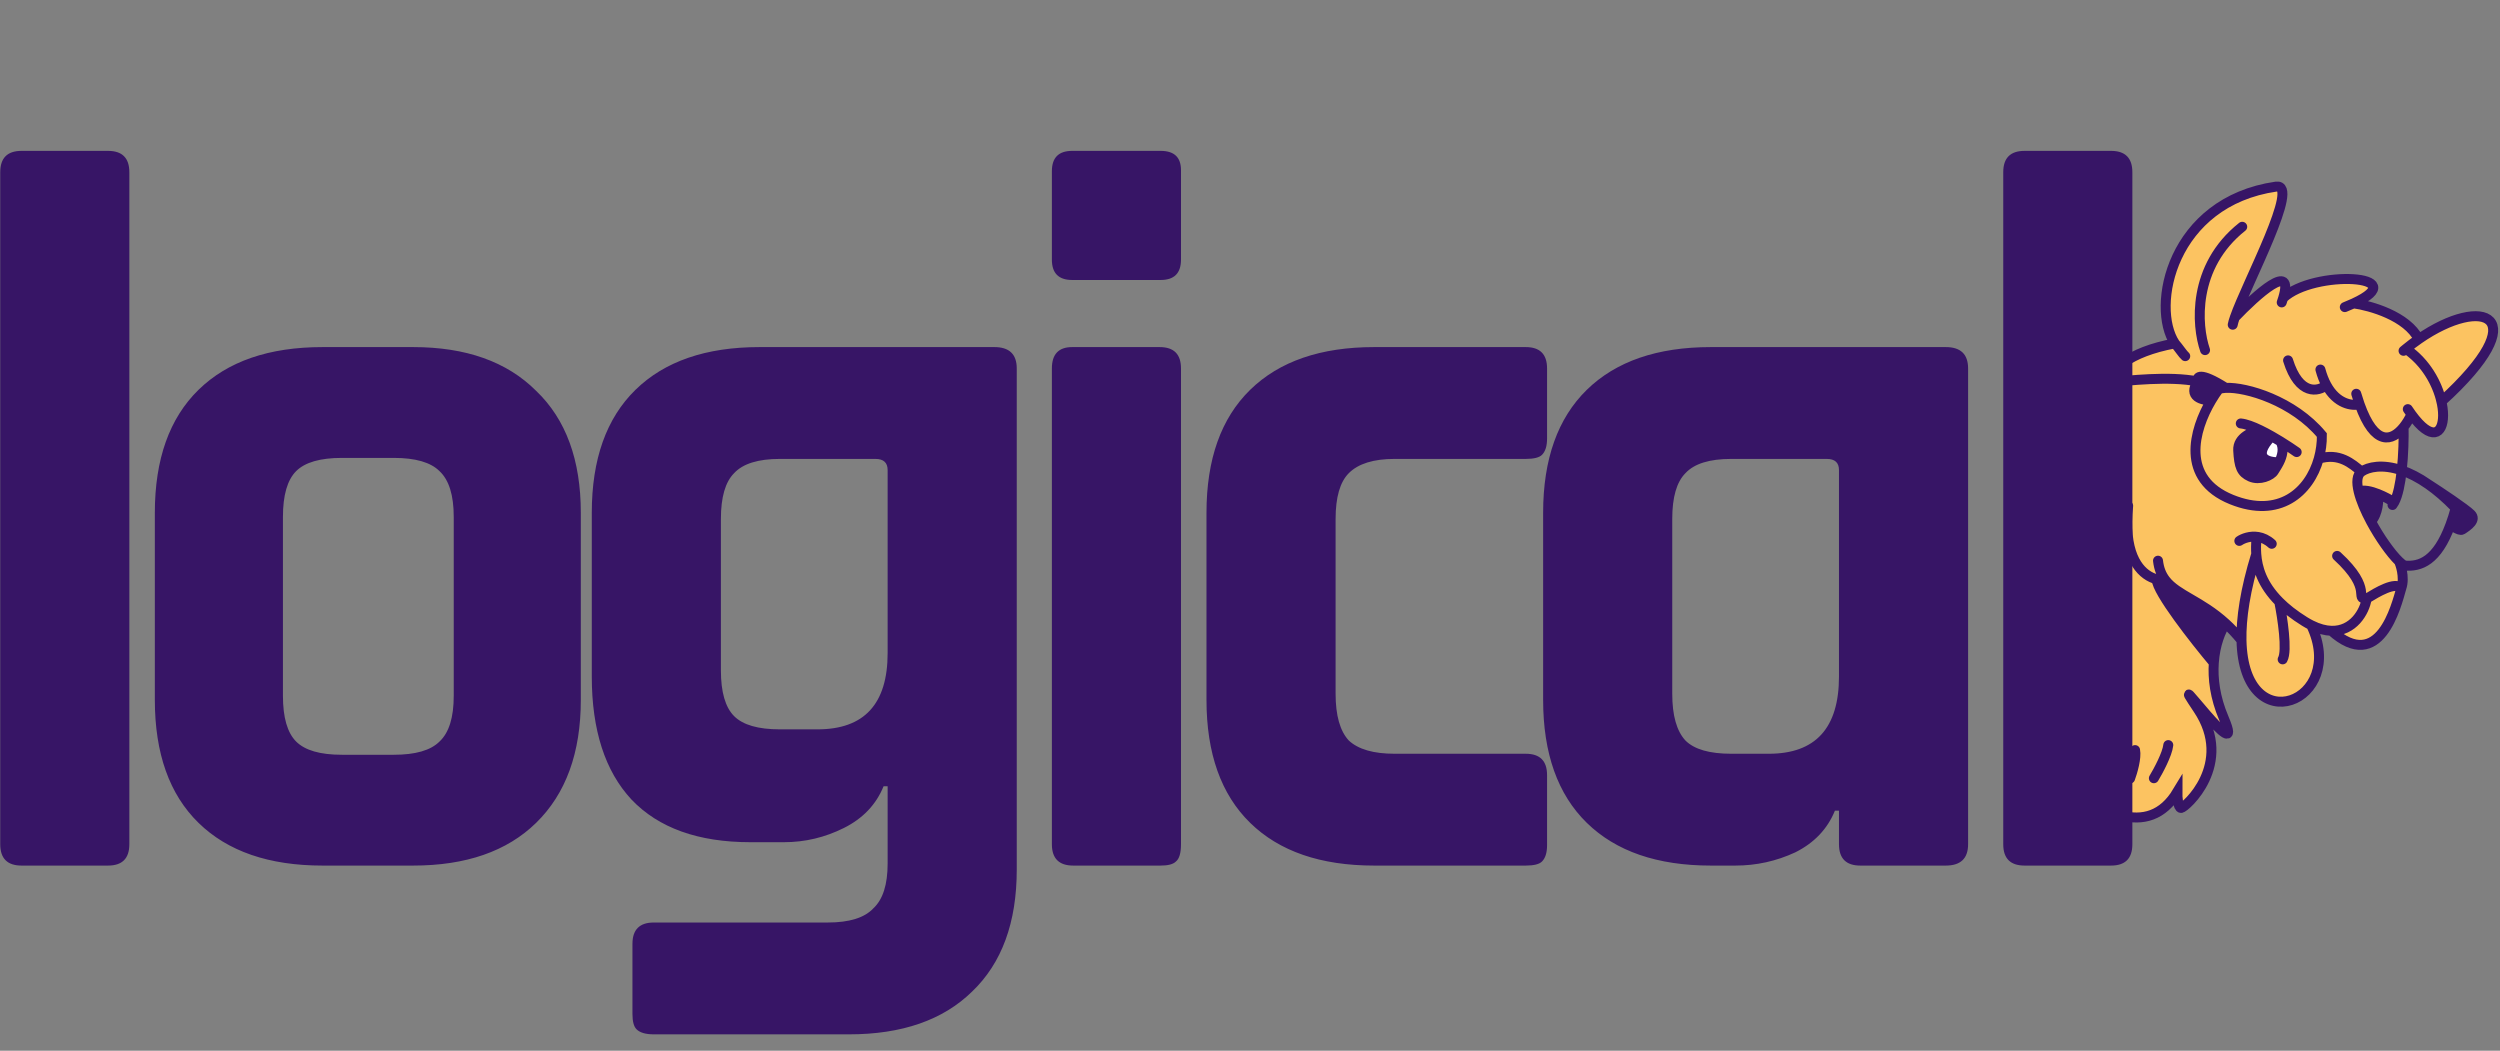
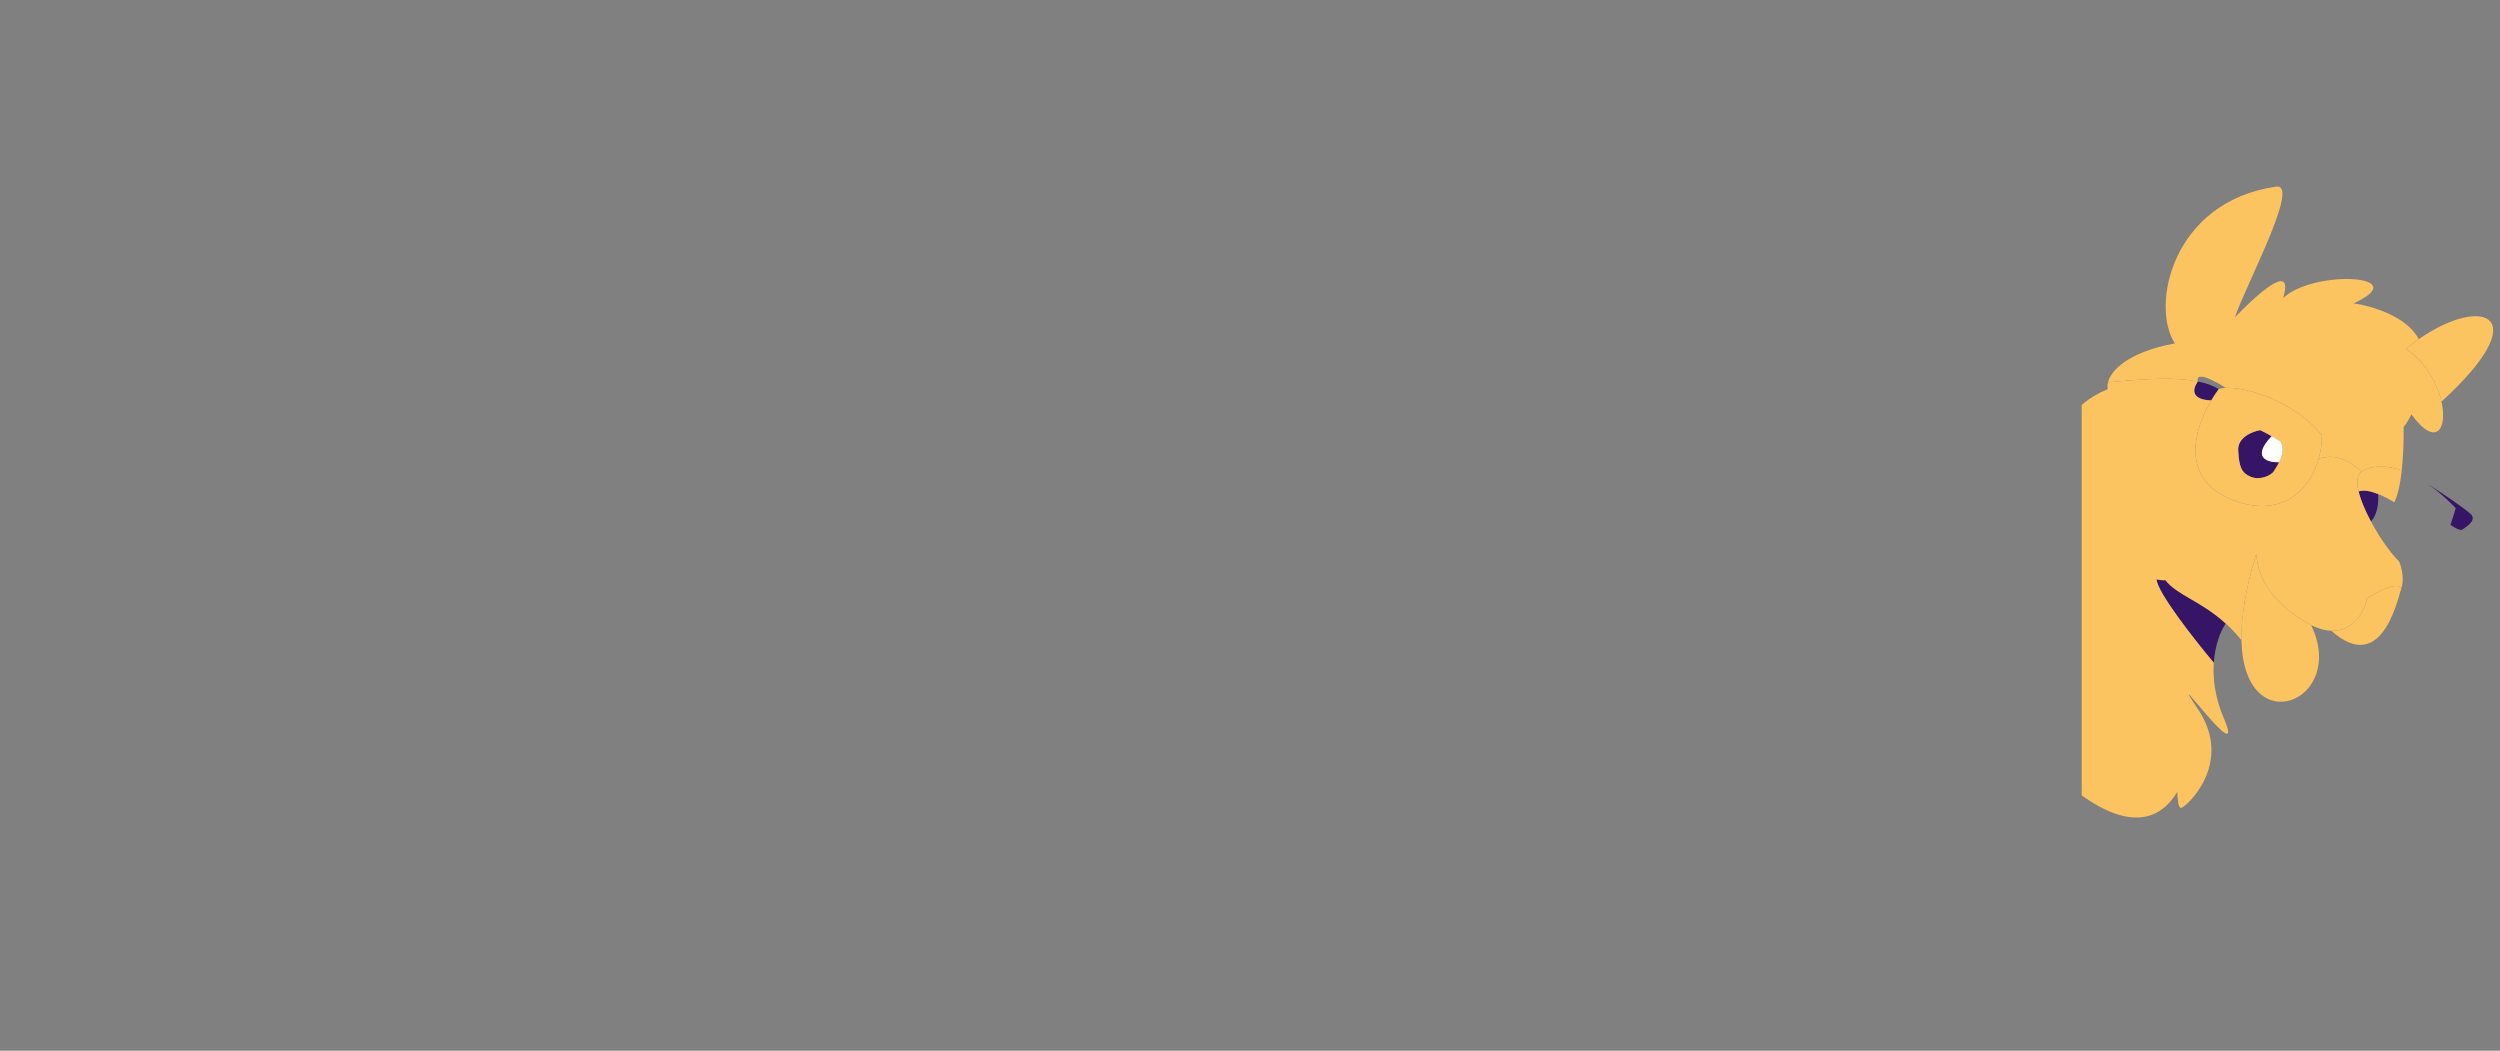
<svg xmlns="http://www.w3.org/2000/svg" width="1518" height="638" viewBox="0 0 1518 638" fill="none">
  <rect x="0" y="0" width="1518" height="638" fill="#808080" stroke="none" />
  <g clip-path="url(#clip0_29_195)">
    <g clip-path="url(#clip1_29_195)">
      <path d="M1351.46 378.589C1336.23 364.707 1321.99 361.486 1314.86 352.264C1313.27 352.385 1311.43 352.246 1309.49 351.738C1309.63 359.371 1332.7 388.717 1344.22 402.436C1345 391.17 1348.58 382.736 1351.46 378.589Z" fill="#371566" />
      <path d="M1372.42 261.185C1367.78 261.954 1358.61 265.484 1359.04 273.454C1359.58 283.417 1360.89 286.972 1366.43 289.434C1371.97 291.896 1379.11 288.84 1380.76 285.992C1381.4 284.884 1382.74 282.985 1383.9 280.662C1377.11 280.916 1366.71 278.11 1379.35 264.855C1377.04 263.543 1374.69 262.289 1372.42 261.185Z" fill="#371566" />
      <path d="M1443.99 299.97C1439.64 298.244 1435.09 297.198 1432.16 298.44C1433.45 303.85 1436.24 310.326 1439.65 316.675C1444.08 311.895 1444.39 303.546 1443.99 299.97Z" fill="#371566" />
      <path d="M1491.1 308.515C1490.08 312.272 1489.01 315.647 1487.89 318.676C1487.89 318.676 1493.46 322.576 1494.97 321.623C1498.52 319.371 1503.74 315.698 1500.36 312.288C1496.98 308.878 1481.7 298.73 1474.48 294.082C1479.68 297.712 1485.24 302.437 1491.1 308.515Z" fill="#371566" />
      <path d="M1342.7 243.098C1344.19 240.592 1345.72 238.306 1347.21 236.316C1343.81 234.112 1339.44 232.613 1334.52 231.63C1328.11 240.949 1337.3 243.158 1342.7 243.098Z" fill="#371566" />
      <path d="M1403.33 379.581C1402.04 378.933 1400.71 378.185 1399.33 377.328C1392.93 373.363 1387.9 369.354 1383.96 365.393C1373.39 354.791 1370.58 344.534 1370 336.395C1363.26 358.239 1360.75 375.488 1361.03 388.777C1362.36 451.341 1425.72 426.161 1403.33 379.581Z" fill="#FCC361" />
      <path d="M1249.33 298.952C1221.46 331.134 1226.83 346.384 1234.21 350.198C1219.95 369.455 1203.9 381.234 1195.44 385.822C1194.86 386.138 1194.32 386.42 1193.81 386.667C1196.21 417.908 1287 539.008 1322.11 480.781C1322.08 484.035 1322.48 490.553 1324.33 490.598C1326.65 490.654 1356.96 464.004 1334.64 430.634C1312.31 397.264 1365.04 470.583 1350.28 436.042C1344.89 423.412 1343.56 411.921 1344.22 402.436C1332.7 388.717 1309.63 359.371 1309.49 351.738C1311.43 352.246 1313.27 352.385 1314.86 352.264C1321.99 361.486 1336.23 364.707 1351.46 378.589C1354.62 381.475 1357.83 384.821 1361.03 388.777C1360.75 375.488 1363.26 358.239 1370 336.395C1370.58 344.534 1373.39 354.791 1383.96 365.393C1387.9 369.354 1392.93 373.363 1399.33 377.328C1400.71 378.185 1402.04 378.933 1403.33 379.581C1407.9 381.879 1411.99 382.915 1415.62 383.023C1428.8 383.418 1435.81 371.546 1437.05 363.482L1437.32 363.317C1443.55 359.523 1454.15 353.066 1458.11 357.054C1460.41 350.468 1457.3 341.748 1456.58 340.745C1451.61 335.927 1444.9 326.452 1439.65 316.675C1436.24 310.326 1433.45 303.85 1432.16 298.44C1430.81 292.828 1431.07 288.363 1433.92 286.378C1428.01 281.471 1420.38 274.724 1407.94 278.536C1402.25 298.837 1383.92 315.019 1355.02 303.327C1323.8 290.695 1331.97 261.172 1342.7 243.098C1337.3 243.158 1328.11 240.949 1334.52 231.63C1317.11 228.153 1292.78 231.128 1279.96 232.145C1279.57 233.731 1279.59 235.143 1279.86 236.285C1257.14 245.523 1249.83 263.276 1257.1 267.473C1241.12 283.241 1244.58 294.66 1249.33 298.952Z" fill="#FCC361" />
      <path fill-rule="evenodd" clip-rule="evenodd" d="M1355.02 303.327C1383.92 315.019 1402.25 298.837 1407.94 278.536C1409.25 273.866 1409.9 268.977 1409.84 264.16C1392.55 243.344 1363.86 234.907 1351.44 235.515C1349.67 235.602 1348.24 235.872 1347.21 236.316C1345.72 238.306 1344.19 240.592 1342.7 243.098C1331.97 261.172 1323.8 290.695 1355.02 303.327ZM1359.04 273.454C1358.61 265.484 1367.78 261.954 1372.42 261.185C1374.69 262.289 1377.04 263.543 1379.35 264.855C1381.16 265.883 1382.95 266.947 1384.67 268C1387.11 272.315 1385.72 277.011 1383.9 280.662C1382.74 282.985 1381.4 284.884 1380.76 285.992C1379.11 288.84 1371.97 291.896 1366.43 289.434C1360.89 286.972 1359.58 283.417 1359.04 273.454Z" fill="#FCC361" />
      <path d="M1453.78 304.998C1456.05 300.791 1457.48 293.465 1458.34 285.61C1446.51 281.541 1437.94 283.573 1433.92 286.378C1431.07 288.363 1430.81 292.828 1432.16 298.44C1435.09 297.198 1439.64 298.244 1443.99 299.97C1447.81 301.484 1451.48 303.522 1453.78 304.998Z" fill="#FCC361" />
      <path d="M1464.22 251.597C1488.6 285.074 1492.23 233.094 1460.88 211.807C1463.47 209.682 1466.07 207.722 1468.65 205.929C1461.53 191.89 1439.33 185.588 1429.12 184.193C1466.89 166.835 1404.74 163.494 1386.33 180.973C1393.24 158.019 1370.1 179.021 1356.98 192.737C1364.31 171.585 1396.93 111.152 1382.05 113.307C1318.6 122.496 1305.72 186.089 1320.6 208.507C1291.69 213.879 1281.66 225.24 1279.96 232.145C1292.78 231.128 1317.11 228.153 1334.52 231.63C1333.56 228.745 1335.6 225.483 1351.44 235.515C1363.86 234.907 1392.55 243.344 1409.84 264.16C1409.9 268.977 1409.25 273.866 1407.94 278.536C1420.38 274.724 1428.01 281.471 1433.92 286.378C1437.94 283.573 1446.51 281.541 1458.34 285.61C1459.38 276.088 1459.59 265.788 1459.47 259.32C1461.36 256.966 1462.98 254.226 1464.22 251.597Z" fill="#FCC361" />
      <path d="M1460.88 211.807C1473.11 220.116 1480.02 233.101 1482.44 243.855C1540.33 191.224 1507.72 178.778 1468.65 205.929C1466.07 207.722 1463.47 209.682 1460.88 211.807Z" fill="#FCC361" />
      <path d="M1437.05 363.482C1435.81 371.546 1428.8 383.418 1415.62 383.023C1444.92 409.18 1454.97 368.036 1458.11 357.054C1454.15 353.066 1443.55 359.523 1437.32 363.317L1437.05 363.482Z" fill="#FCC361" />
      <path d="M1383.9 280.662C1385.72 277.011 1387.11 272.315 1384.67 268C1382.95 266.947 1381.16 265.883 1379.35 264.855C1366.71 278.11 1377.11 280.916 1383.9 280.662Z" fill="white" />
-       <path d="M1243.27 336.394C1240.41 341.36 1237.35 345.96 1234.21 350.198M1234.21 350.198C1226.83 346.384 1221.46 331.134 1249.33 298.952M1234.21 350.198C1219.95 369.455 1203.9 381.234 1195.44 385.822M1264.63 282.921C1258.67 288.677 1253.61 294.014 1249.33 298.952M1249.33 298.952C1244.58 294.66 1241.12 283.241 1257.1 267.473M1270.43 256.619C1264.94 260.423 1260.56 264.05 1257.1 267.473M1257.1 267.473C1249.83 263.276 1257.14 245.523 1279.86 236.285C1279.59 235.143 1279.57 233.731 1279.96 232.145M1320.6 208.507C1291.69 213.879 1281.66 225.24 1279.96 232.145M1320.6 208.507C1322.86 211.064 1325.49 215.128 1326.87 216.252M1320.6 208.507C1305.72 186.089 1318.6 122.496 1382.05 113.307C1396.93 111.152 1364.31 171.585 1356.98 192.737M1385.46 183.626C1385.79 182.683 1386.08 181.8 1386.33 180.973M1459.43 213.009C1459.91 212.602 1460.39 212.202 1460.88 211.807M1460.88 211.807C1492.23 233.094 1488.6 285.074 1464.22 251.597M1460.88 211.807C1463.47 209.682 1466.07 207.722 1468.65 205.929M1460.88 211.807C1473.11 220.116 1480.02 233.101 1482.44 243.855C1540.33 191.224 1507.72 178.778 1468.65 205.929M1462.02 248.421C1462.77 249.556 1463.51 250.613 1464.22 251.597M1464.22 251.597C1462.98 254.226 1461.36 256.966 1459.47 259.32M1430.72 239.094C1431.4 241.405 1432.09 243.537 1432.78 245.5M1432.78 245.5C1428.15 246.626 1418.85 245.317 1412.63 233.862M1432.78 245.5C1441.99 271.375 1452.55 267.92 1459.47 259.32M1408.95 224.395C1409.96 228.134 1411.21 231.26 1412.63 233.862M1412.63 233.862C1407.67 237.869 1396.08 240.468 1389.31 218.814M1459.47 259.32C1459.59 265.788 1459.38 276.088 1458.34 285.61M1452.73 306.626C1453.1 306.154 1453.45 305.609 1453.78 304.998M1347.21 236.316C1345.72 238.306 1344.19 240.592 1342.7 243.098M1347.21 236.316C1343.81 234.112 1339.44 232.613 1334.52 231.63M1347.21 236.316C1348.24 235.872 1349.67 235.602 1351.44 235.515M1433.92 286.378C1428.01 281.471 1420.38 274.724 1407.94 278.536M1433.92 286.378C1431.07 288.363 1430.81 292.828 1432.16 298.44M1433.92 286.378C1437.94 283.573 1446.51 281.541 1458.34 285.61M1407.94 278.536C1402.25 298.837 1383.92 315.019 1355.02 303.327C1323.8 290.695 1331.97 261.172 1342.7 243.098M1407.94 278.536C1409.25 273.866 1409.9 268.977 1409.84 264.16C1392.55 243.344 1363.86 234.908 1351.44 235.515M1456.58 340.745C1457.8 341.928 1458.91 342.831 1459.88 343.388C1469.62 344.357 1479.85 340.494 1487.89 318.676M1456.58 340.745C1457.3 341.748 1460.41 350.468 1458.11 357.054M1456.58 340.745C1451.61 335.927 1444.9 326.452 1439.65 316.675M1458.11 357.054C1457.53 358.722 1458.64 355.203 1458.11 357.054ZM1458.11 357.054C1454.15 353.066 1443.55 359.523 1437.32 363.317M1458.11 357.054C1454.97 368.036 1444.92 409.18 1415.62 383.023M1415.6 383.007C1415.6 383.013 1415.61 383.018 1415.62 383.023M1437.05 363.482C1429 363.744 1441.69 358.269 1419.1 337.546M1437.05 363.482C1435.81 371.546 1428.8 383.418 1415.62 383.023M1437.05 363.482L1437.32 363.317M1437.05 363.482C1437.13 363.427 1437.22 363.372 1437.32 363.317M1359.72 328.438C1361.9 326.955 1366.27 325.236 1371.13 326.042M1379.4 330.198C1376.68 327.717 1373.83 326.49 1371.13 326.042M1371.13 326.042L1370.01 327.979C1369.89 330.396 1369.77 333.236 1370 336.395M1195.44 385.822C1194.86 386.138 1194.32 386.42 1193.81 386.667C1196.21 417.908 1287 539.008 1322.11 480.781C1322.08 484.035 1322.48 490.553 1324.33 490.598C1326.65 490.654 1356.96 464.004 1334.64 430.634C1312.31 397.264 1365.04 470.583 1350.28 436.042C1344.89 423.412 1343.56 411.921 1344.22 402.436M1195.44 385.822C1195.16 390.233 1198.79 398.065 1215.58 394.107M1403.33 379.581C1402.04 378.933 1400.71 378.185 1399.33 377.328C1392.93 373.363 1387.9 369.354 1383.96 365.393M1403.33 379.581C1425.72 426.161 1362.36 451.341 1361.03 388.777M1403.33 379.581C1407.9 381.879 1411.99 382.915 1415.62 383.023M1370 336.395C1370.58 344.534 1373.39 354.791 1383.96 365.393M1370 336.395C1363.26 358.239 1360.75 375.488 1361.03 388.777M1383.96 365.393C1385.88 374.917 1388.98 395.246 1386.03 400.365M1361.03 388.777C1357.83 384.821 1354.62 381.475 1351.46 378.589M1310.34 340.453C1310.91 345.463 1312.49 349.196 1314.86 352.264M1314.86 352.264C1321.99 361.486 1336.23 364.707 1351.46 378.589M1314.86 352.264C1313.27 352.385 1311.43 352.246 1309.49 351.738M1292.22 307.171C1291.86 310.56 1291.67 313.71 1291.63 316.635M1291.63 316.635C1283.68 315.033 1271.74 305.545 1287.62 280.411M1291.63 316.635C1291.31 340.675 1301.24 349.569 1309.49 351.738M1351.46 378.589C1348.58 382.736 1345 391.17 1344.22 402.436M1307.83 472.538C1310.5 468.137 1315.98 457.952 1316.58 452.417M1293.37 472.72C1294.79 468.899 1297.39 460.095 1296.42 455.45M1256.34 377.75C1255.61 373.281 1255.28 362.829 1259.8 356.77M1344.22 402.436C1332.7 388.717 1309.63 359.371 1309.49 351.738M1394.54 274.494C1392.06 272.736 1388.56 270.395 1384.67 268M1360.6 257.128C1363.68 257.403 1367.91 258.998 1372.42 261.185M1453.78 304.998C1451.48 303.522 1447.81 301.484 1443.99 299.97M1453.78 304.998C1456.05 300.791 1457.48 293.465 1458.34 285.61M1432.16 298.44C1435.09 297.198 1439.64 298.244 1443.99 299.97M1432.16 298.44C1433.45 303.85 1436.24 310.326 1439.65 316.675M1487.89 318.676C1489.01 315.647 1490.08 312.272 1491.1 308.515C1485.24 302.437 1479.68 297.712 1474.48 294.082M1487.89 318.676C1487.89 318.676 1493.46 322.576 1494.97 321.623C1498.52 319.371 1503.74 315.698 1500.36 312.288C1496.98 308.878 1481.7 298.73 1474.48 294.082M1474.48 294.082C1468.61 289.983 1463.2 287.282 1458.34 285.61M1279.96 232.145C1292.78 231.128 1317.11 228.153 1334.52 231.63M1338.91 212.592C1333.72 197.713 1330.98 161.904 1361.48 137.699M1355.71 197.172C1355.93 196.01 1356.36 194.512 1356.98 192.737M1356.98 192.737C1370.1 179.021 1393.24 158.019 1386.33 180.973M1386.33 180.973C1404.74 163.494 1466.89 166.835 1429.12 184.193M1423.76 186.478C1425.73 185.691 1427.52 184.929 1429.12 184.193M1429.12 184.193C1439.33 185.588 1461.53 191.89 1468.65 205.929M1372.42 261.185C1367.78 261.954 1358.61 265.484 1359.04 273.454C1359.58 283.417 1360.89 286.972 1366.43 289.434C1371.97 291.896 1379.11 288.84 1380.76 285.992C1381.4 284.884 1382.74 282.985 1383.9 280.662M1372.42 261.185C1374.69 262.289 1377.04 263.543 1379.35 264.855M1384.67 268C1387.11 272.315 1385.72 277.011 1383.9 280.662M1384.67 268C1382.95 266.947 1381.16 265.883 1379.35 264.855M1383.9 280.662C1377.11 280.916 1366.71 278.11 1379.35 264.855M1443.99 299.97C1444.39 303.546 1444.08 311.895 1439.65 316.675M1342.7 243.098C1337.3 243.158 1328.11 240.949 1334.52 231.63M1334.52 231.63C1333.56 228.745 1335.6 225.483 1351.44 235.515" stroke="#371566" stroke-width="6.051" stroke-linecap="round" />
    </g>
-     <path d="M65.577 525.582H13.105C4.463 525.582 0.142 521.261 0.142 512.618V104.573C0.142 95.931 4.463 91.609 13.105 91.609H65.577C74.22 91.609 78.541 95.931 78.541 104.573V512.618C78.541 521.261 74.22 525.582 65.577 525.582ZM250.815 525.582H195.874C163.362 525.582 138.258 516.939 120.562 499.655C102.865 482.37 94.017 457.471 94.017 424.96V311.374C94.017 278.862 102.865 253.963 120.562 236.678C138.258 219.394 163.362 210.751 195.874 210.751H250.815C282.916 210.751 307.814 219.599 325.51 237.296C343.618 254.581 352.672 279.273 352.672 311.374V424.96C352.672 457.06 343.618 481.958 325.51 499.655C307.814 516.939 282.916 525.582 250.815 525.582ZM207.603 458.295H239.086C252.256 458.295 261.515 455.62 266.865 450.269C272.627 444.919 275.508 435.66 275.508 422.49V313.843C275.508 300.673 272.627 291.414 266.865 286.064C261.515 280.714 252.256 278.039 239.086 278.039H207.603C194.434 278.039 185.174 280.714 179.824 286.064C174.474 291.414 171.799 300.673 171.799 313.843V422.49C171.799 435.66 174.474 444.919 179.824 450.269C185.174 455.62 194.434 458.295 207.603 458.295ZM476.005 511.384H455.634C423.945 511.384 399.87 502.741 383.408 485.456C367.358 468.172 359.333 443.273 359.333 410.761V311.374C359.333 278.862 368.181 253.963 385.877 236.678C403.573 219.394 428.678 210.751 461.19 210.751H603.789C612.843 210.751 617.37 215.072 617.37 223.715V528.051C617.37 560.152 608.316 584.844 590.208 602.129C572.512 619.414 547.614 628.056 515.513 628.056H396.989C392.05 628.056 388.552 627.027 386.494 624.97C384.848 623.323 384.025 620.237 384.025 615.71V573.115C384.025 564.473 388.346 560.152 396.989 560.152H502.55C515.719 560.152 524.979 557.271 530.329 551.509C536.09 546.159 538.971 537.105 538.971 524.347V477.431H536.502C531.975 488.543 523.95 496.98 512.427 502.741C500.903 508.503 488.763 511.384 476.005 511.384ZM538.971 396.563V285.446C538.971 280.919 536.502 278.656 531.563 278.656H473.536C460.366 278.656 451.107 281.537 445.757 287.298C440.407 292.648 437.732 301.908 437.732 315.077V407.057C437.732 420.227 440.407 429.487 445.757 434.837C451.107 440.187 460.366 442.862 473.536 442.862H496.376C524.773 442.862 538.971 427.429 538.971 396.563ZM638.701 157.662V103.956C638.701 95.725 642.817 91.609 651.048 91.609H704.754C712.985 91.609 717.1 95.519 717.1 103.338V157.662C717.1 165.893 712.985 170.008 704.754 170.008H651.048C642.817 170.008 638.701 165.893 638.701 157.662ZM638.701 512.618V223.715C638.701 215.072 642.817 210.751 651.048 210.751H704.137C712.779 210.751 717.1 215.072 717.1 223.715V512.618C717.1 517.968 716.072 521.466 714.014 523.113C712.368 524.759 709.281 525.582 704.754 525.582H651.665C643.023 525.582 638.701 521.261 638.701 512.618ZM939.377 470.641V513.236C939.377 517.763 938.348 521.055 936.291 523.113C934.644 524.759 931.352 525.582 926.414 525.582H834.434C801.922 525.582 776.818 516.939 759.121 499.655C741.425 482.37 732.577 457.471 732.577 424.96V311.374C732.577 278.862 741.425 253.963 759.121 236.678C776.818 219.394 801.922 210.751 834.434 210.751H926.414C935.056 210.751 939.377 215.072 939.377 223.715V266.31C939.377 270.837 938.348 274.129 936.291 276.187C934.644 277.833 931.352 278.656 926.414 278.656H846.78C834.022 278.656 824.762 281.537 819.001 287.298C813.651 292.648 810.976 301.908 810.976 315.077V421.256C810.976 434.425 813.651 443.891 819.001 449.652C824.762 455.002 834.022 457.677 846.78 457.677H926.414C935.056 457.677 939.377 461.998 939.377 470.641ZM1053.66 525.582H1038.85C1006.34 525.582 981.231 516.939 963.535 499.655C945.838 482.37 936.99 457.471 936.99 424.96V311.374C936.99 278.862 945.838 253.963 963.535 236.678C981.231 219.394 1006.34 210.751 1038.85 210.751H1181.45C1190.5 210.751 1195.03 215.072 1195.03 223.715V512.618C1195.03 521.261 1190.5 525.582 1181.45 525.582H1129.59C1120.95 525.582 1116.63 521.261 1116.63 512.618V492.247H1114.16C1109.63 503.359 1101.61 511.795 1090.08 517.557C1078.56 522.907 1066.42 525.582 1053.66 525.582ZM1116.63 410.761V285.446C1116.63 280.919 1114.16 278.656 1109.22 278.656H1051.19C1038.02 278.656 1028.76 281.537 1023.41 287.298C1018.06 292.648 1015.39 301.908 1015.39 315.077V421.256C1015.39 434.425 1018.06 443.891 1023.41 449.652C1028.76 455.002 1038.02 457.677 1051.19 457.677H1074.03C1102.43 457.677 1116.63 442.039 1116.63 410.761ZM1281.81 525.582H1229.34C1220.69 525.582 1216.37 521.261 1216.37 512.618V104.573C1216.37 95.931 1220.69 91.609 1229.34 91.609H1281.81C1290.45 91.609 1294.77 95.931 1294.77 104.573V512.618C1294.77 521.261 1290.45 525.582 1281.81 525.582Z" fill="#371566" />
  </g>
  <defs>
    <clipPath id="clip0_29_195">
      <rect width="1517" height="638" fill="white" transform="translate(0.103)" />
    </clipPath>
    <clipPath id="clip1_29_195">
      <rect width="256" height="458" fill="white" transform="translate(1264 90)" />
    </clipPath>
  </defs>
</svg>